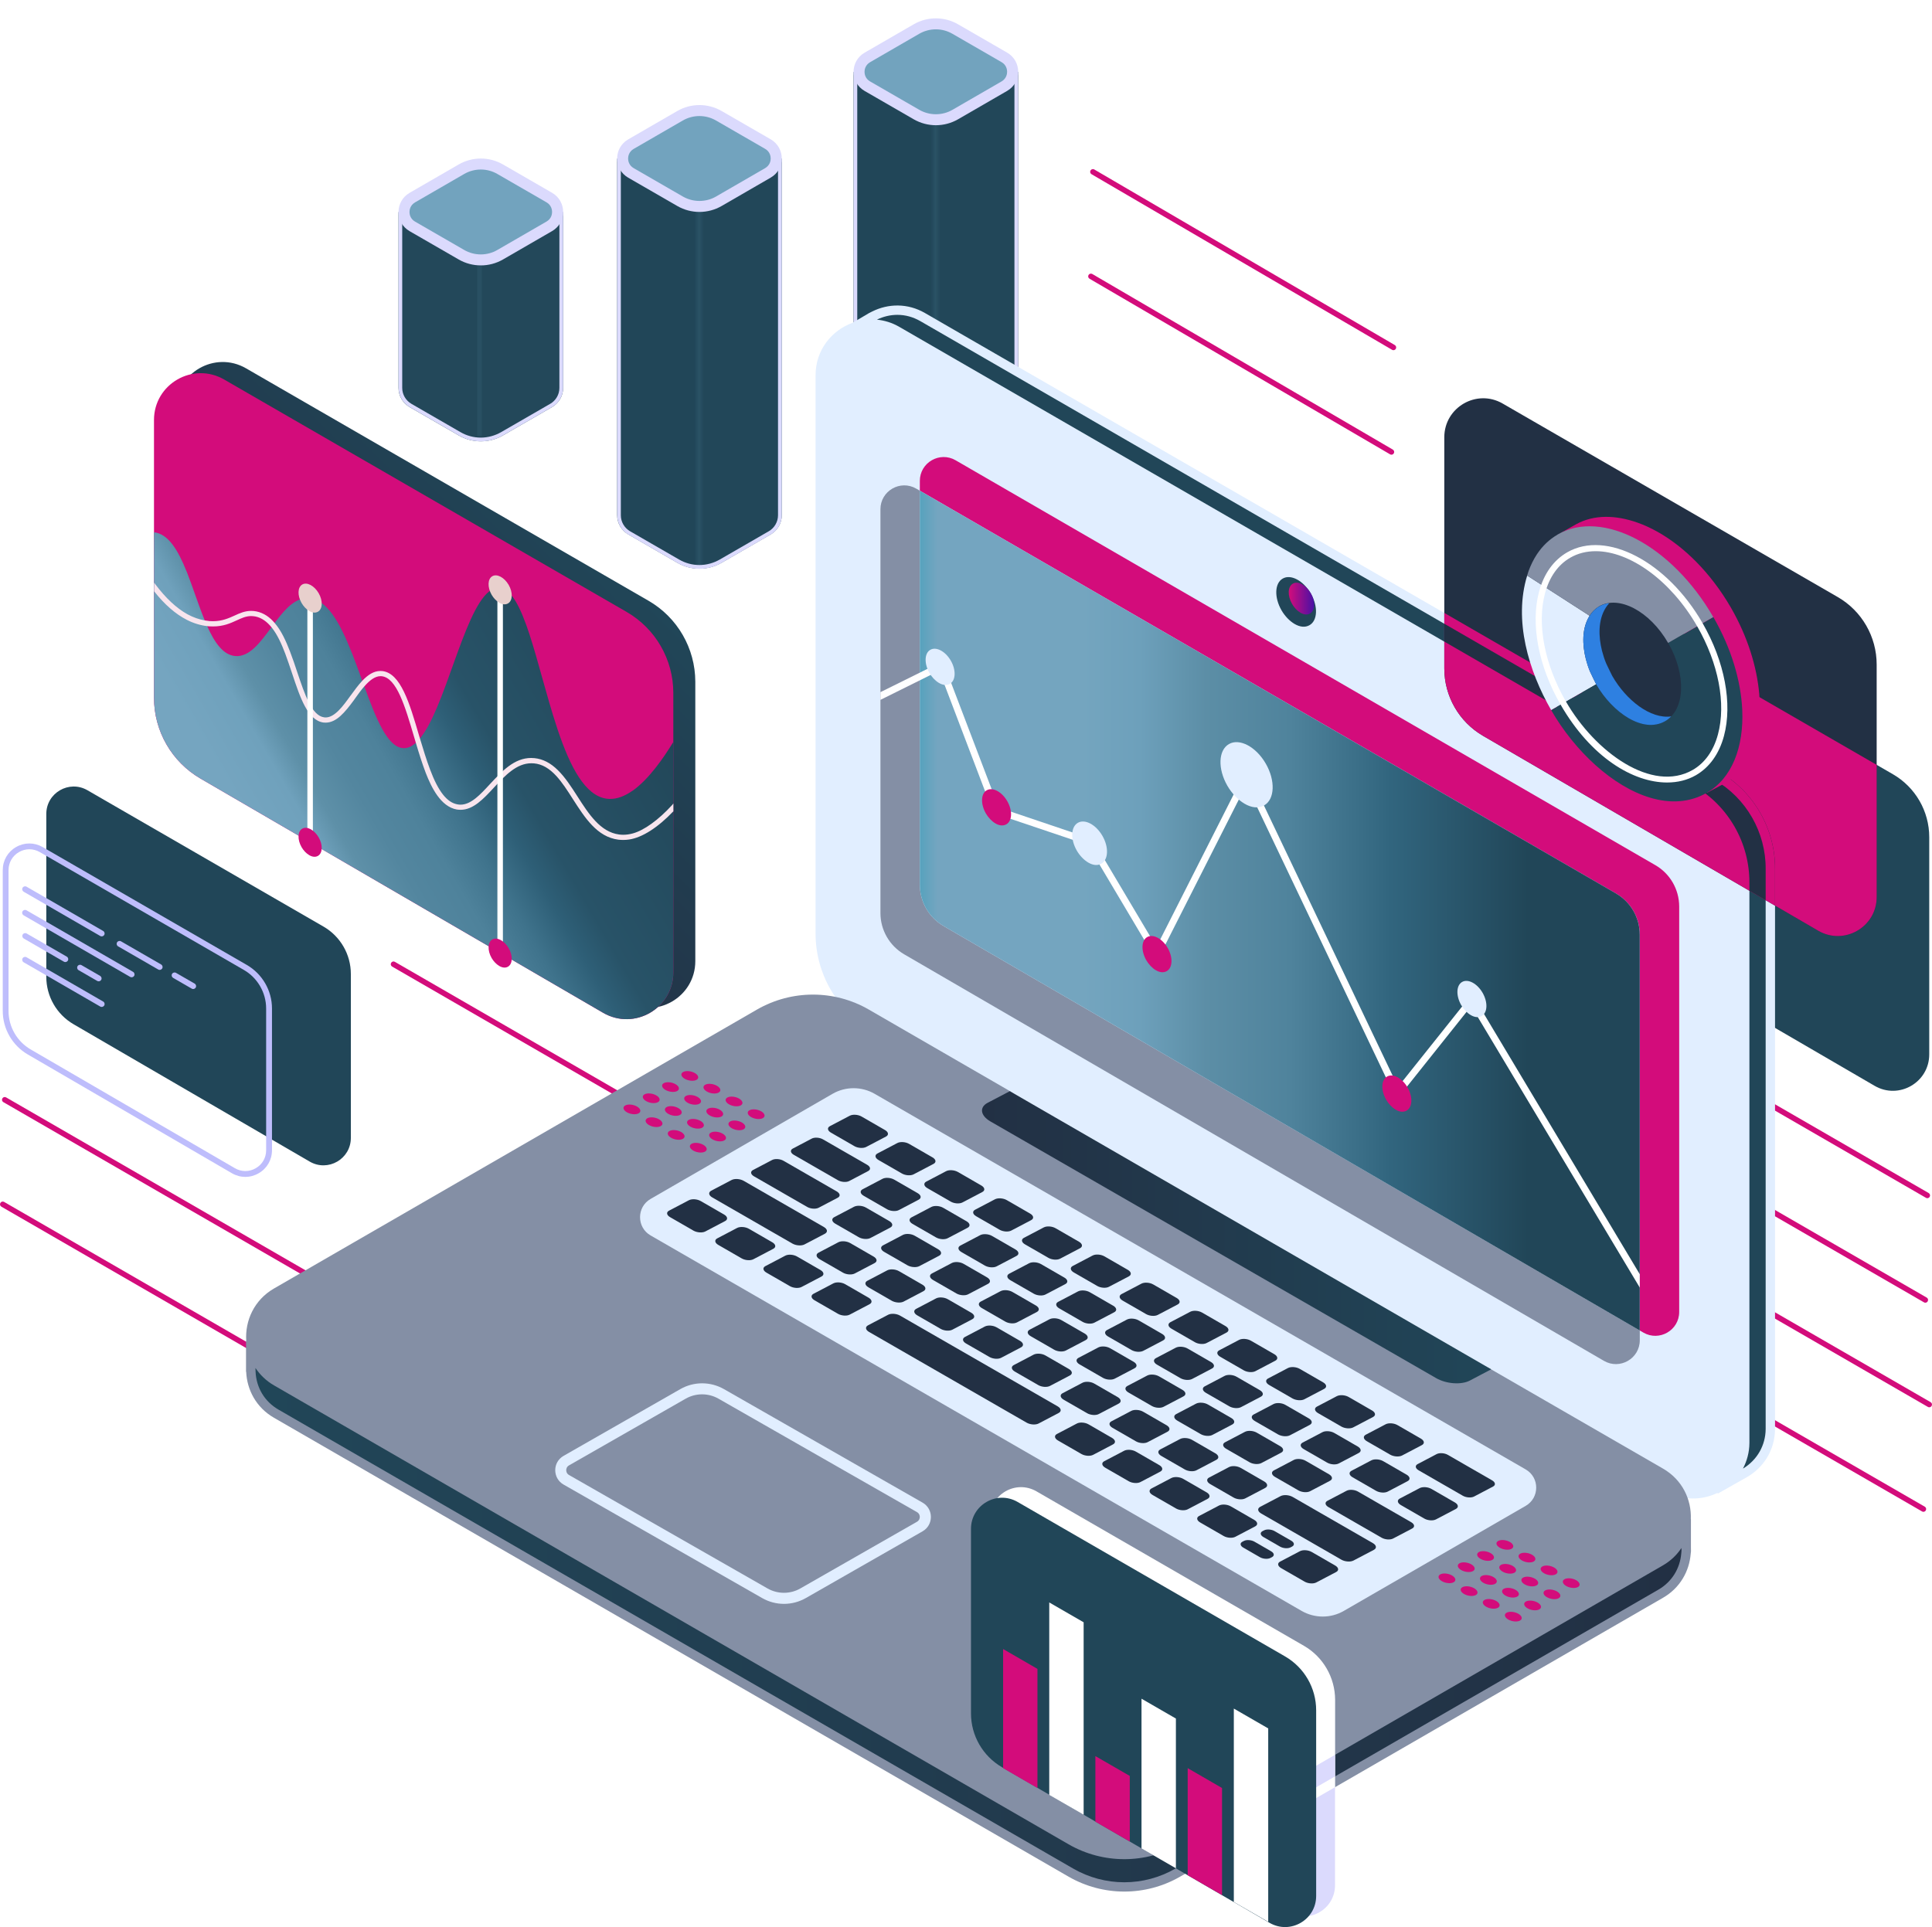
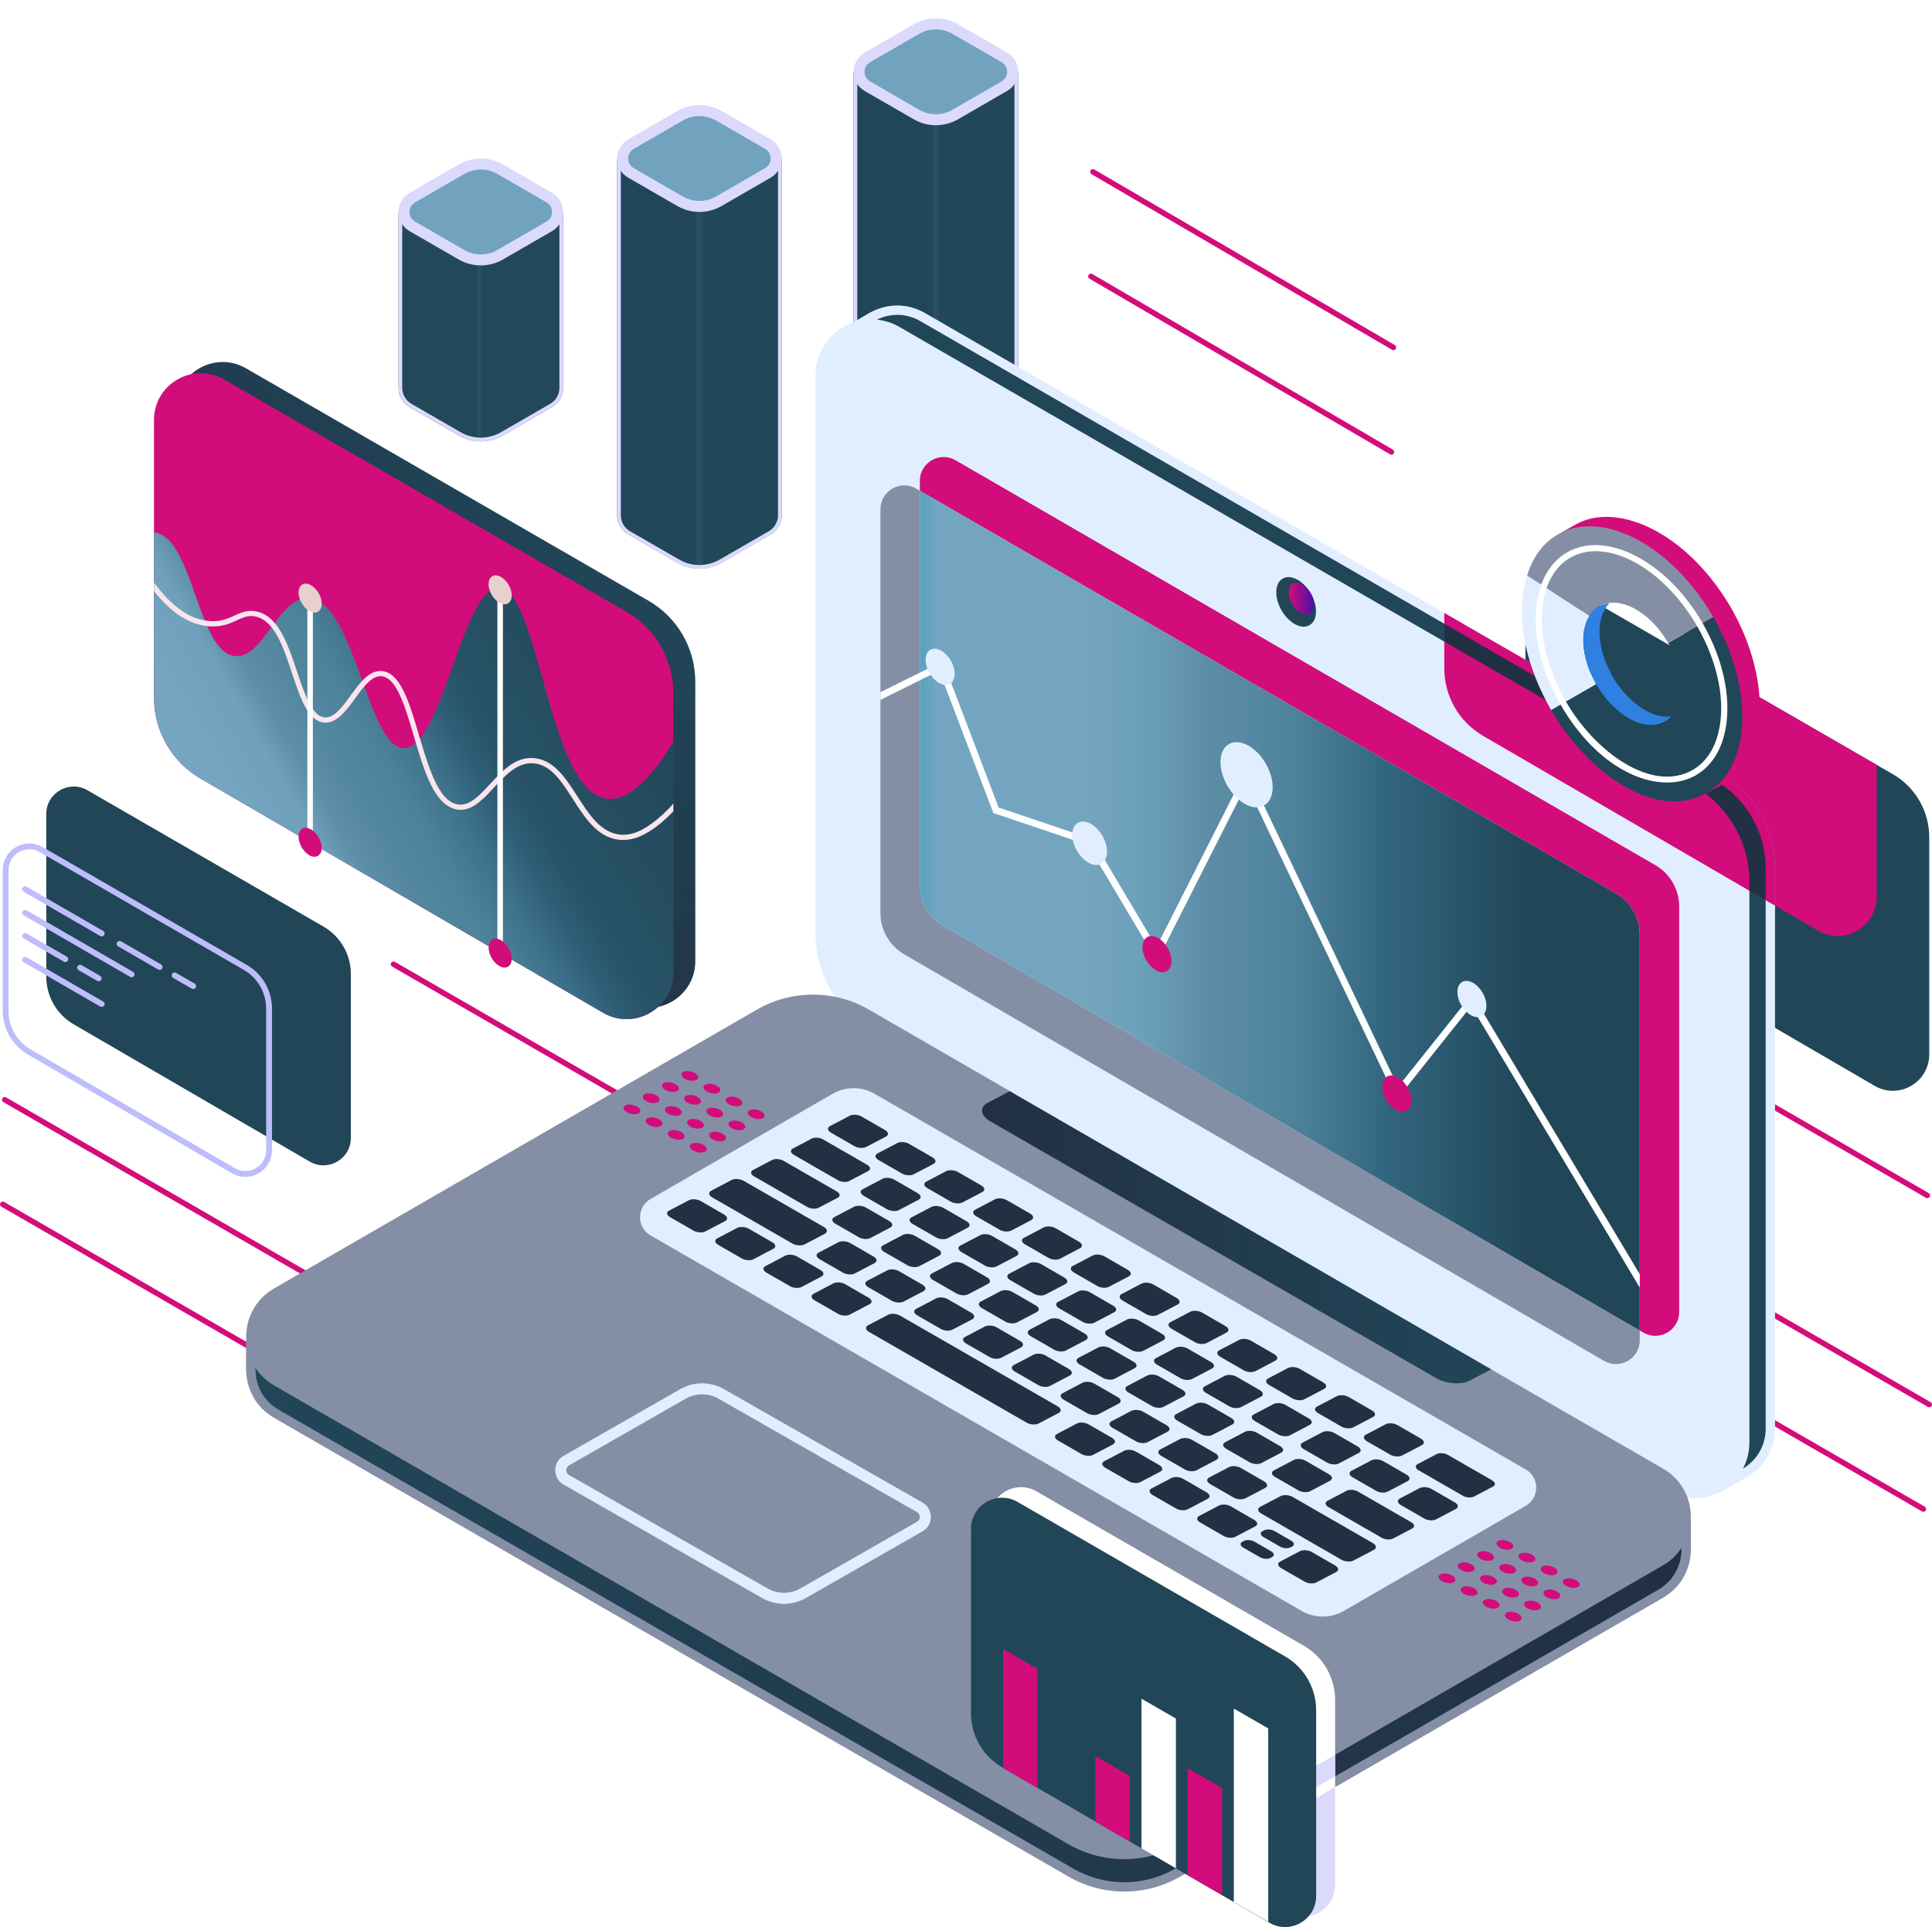
<svg xmlns="http://www.w3.org/2000/svg" width="421" height="420" viewBox="0 0 421 420" fill="none">
  <g clip-path="url(#clip0_102_53259)">
-     <path d="M419.547 283.925C419.451 283.925 419.343 283.901 419.247 283.841L207.035 161.259C206.747 161.091 206.651 160.731 206.819 160.442C206.987 160.154 207.359 160.058 207.636 160.226L419.847 282.808C420.135 282.976 420.231 283.336 420.063 283.625C419.955 283.817 419.751 283.925 419.547 283.925Z" fill="#D30C7B" />
    <path d="M419.979 261.144C419.883 261.144 419.775 261.12 419.679 261.06L207.468 138.478C207.179 138.31 207.083 137.949 207.251 137.661C207.42 137.373 207.78 137.276 208.068 137.445L420.279 260.026C420.568 260.195 420.664 260.555 420.496 260.843C420.388 261.036 420.183 261.144 419.979 261.144Z" fill="#D30C7B" />
    <path d="M419.126 329.5C419.018 329.5 418.922 329.476 418.826 329.415L206.615 206.834C206.327 206.666 206.231 206.305 206.399 206.017C206.567 205.728 206.927 205.632 207.215 205.801L419.427 328.382C419.715 328.55 419.811 328.911 419.643 329.199C419.535 329.391 419.331 329.5 419.126 329.5Z" fill="#D30C7B" />
    <path d="M420.399 306.718C420.303 306.718 420.195 306.694 420.099 306.634L207.888 184.053C207.6 183.884 207.503 183.524 207.672 183.236C207.84 182.947 208.2 182.851 208.488 183.019L420.7 305.601C420.988 305.769 421.084 306.13 420.916 306.418C420.808 306.61 420.616 306.718 420.399 306.718Z" fill="#D30C7B" />
    <path d="M212.812 385.66C212.716 385.66 212.608 385.636 212.512 385.576L0.3 262.994C0.012 262.826 -0.084 262.465 0.084 262.177C0.252 261.889 0.612 261.792 0.901 261.961L213.112 384.542C213.4 384.711 213.496 385.071 213.328 385.359C213.232 385.552 213.028 385.66 212.812 385.66Z" fill="#D30C7B" />
    <path d="M213.244 362.879C213.148 362.879 213.04 362.854 212.944 362.794L0.733 240.213C0.444 240.045 0.348 239.684 0.516 239.396C0.684 239.107 1.045 239.011 1.333 239.179L213.544 361.761C213.833 361.929 213.929 362.29 213.761 362.578C213.652 362.77 213.448 362.879 213.244 362.879Z" fill="#D30C7B" />
-     <path d="M297.96 333.333C297.864 333.333 297.756 333.309 297.66 333.249L85.449 210.667C85.161 210.499 85.064 210.138 85.233 209.85C85.401 209.561 85.761 209.465 86.049 209.634L298.261 332.215C298.549 332.383 298.645 332.744 298.477 333.032C298.369 333.224 298.165 333.333 297.96 333.333Z" fill="#D30C7B" />
+     <path d="M297.96 333.333C297.864 333.333 297.756 333.309 297.66 333.249L85.449 210.667C85.161 210.499 85.064 210.138 85.233 209.85C85.401 209.561 85.761 209.465 86.049 209.634L298.261 332.215C298.549 332.383 298.645 332.744 298.477 333.032Z" fill="#D30C7B" />
    <path d="M303.209 99.103C303.101 99.103 303.004 99.079 302.908 99.019L237.42 60.75C237.131 60.582 237.035 60.209 237.203 59.933C237.371 59.645 237.744 59.549 238.02 59.717L303.509 97.986C303.797 98.154 303.893 98.527 303.725 98.803C303.617 98.995 303.413 99.103 303.209 99.103Z" fill="#D30C7B" />
    <path d="M303.641 76.322C303.533 76.322 303.437 76.298 303.341 76.238L237.852 37.969C237.564 37.801 237.468 37.428 237.636 37.152C237.804 36.864 238.176 36.767 238.452 36.936L303.941 75.205C304.229 75.373 304.326 75.746 304.157 76.022C304.049 76.214 303.845 76.322 303.641 76.322Z" fill="#D30C7B" />
    <path d="M147.596 43.292C150.574 45.01 154.261 45.01 157.24 43.292L170.354 34.544V112.296C170.354 114.015 169.429 115.613 167.94 116.478L157.24 122.654C154.261 124.372 150.574 124.372 147.596 122.654L136.895 116.466C135.406 115.601 134.481 114.015 134.481 112.284V34.556L147.596 43.292Z" fill="url(#paint0_linear_102_53259)" />
    <path d="M170.354 34.556L157.24 43.304C155.75 44.169 154.081 44.601 152.424 44.601C150.766 44.601 149.097 44.169 147.608 43.304L134.493 34.556V112.308C134.493 114.027 135.418 115.625 136.907 116.49L147.608 122.678C149.097 123.543 150.766 123.975 152.424 123.975C154.093 123.975 155.75 123.543 157.24 122.678L167.94 116.502C169.429 115.637 170.354 114.051 170.354 112.32V34.556ZM167.532 115.781L156.831 121.957C155.486 122.726 153.961 123.146 152.412 123.146C150.862 123.146 149.337 122.738 147.992 121.957L137.291 115.781C136.054 115.06 135.286 113.738 135.286 112.308V36.058L147.187 43.989C148.773 44.902 150.586 45.394 152.412 45.394C154.249 45.394 156.051 44.914 157.684 43.965L169.537 36.058V112.296C169.537 113.726 168.769 115.06 167.532 115.781Z" fill="#DBDAFD" />
    <path d="M136.895 30.375L147.596 24.187C150.574 22.469 154.261 22.469 157.24 24.187L167.94 30.363C171.159 32.225 171.159 36.863 167.94 38.714L157.24 44.902C154.261 46.62 150.574 46.62 147.596 44.902L136.895 38.726C133.677 36.875 133.677 32.237 136.895 30.375Z" fill="#DBDAFD" />
    <path d="M152.412 43.796C151.139 43.796 149.89 43.46 148.785 42.823L138.084 36.647C136.991 36.022 136.871 34.965 136.871 34.556C136.871 34.148 136.991 33.09 138.084 32.454L148.785 26.266C149.89 25.629 151.139 25.293 152.412 25.293C153.685 25.293 154.934 25.629 156.027 26.266L166.727 32.442C167.82 33.066 167.94 34.124 167.94 34.544C167.94 34.965 167.82 36.01 166.727 36.647L156.027 42.835C154.934 43.472 153.685 43.796 152.412 43.796Z" fill="#72A3BE" />
    <path d="M199.114 24.393C202.093 26.111 205.78 26.111 208.758 24.393L221.873 15.646V93.398C221.873 95.116 220.948 96.714 219.459 97.579L208.758 103.755C205.78 105.473 202.093 105.473 199.114 103.755L188.414 97.567C186.925 96.702 186 95.116 186 93.386V15.658L199.114 24.393Z" fill="url(#paint1_linear_102_53259)" />
    <path d="M221.873 15.658L208.758 24.405C207.269 25.27 205.6 25.703 203.942 25.703C202.285 25.703 200.616 25.27 199.126 24.405L186.012 15.658V93.41C186.012 95.128 186.936 96.726 188.426 97.591L199.126 103.779C200.616 104.644 202.285 105.077 203.942 105.077C205.612 105.077 207.269 104.644 208.758 103.779L219.459 97.603C220.948 96.738 221.873 95.152 221.873 93.422V15.658ZM219.05 96.882L208.35 103.058C207.005 103.827 205.479 104.248 203.93 104.248C202.381 104.248 200.856 103.839 199.511 103.058L188.81 96.882C187.573 96.162 186.804 94.84 186.804 93.41V17.16L198.706 25.09C200.291 26.003 202.105 26.496 203.93 26.496C205.768 26.496 207.569 26.015 209.202 25.066L221.056 17.16V93.398C221.056 94.828 220.287 96.162 219.05 96.882Z" fill="#DBDAFD" />
    <path d="M188.414 11.477L199.114 5.289C202.093 3.57 205.78 3.57 208.758 5.289L219.459 11.465C222.677 13.327 222.677 17.965 219.459 19.815L208.758 26.003C205.78 27.721 202.093 27.721 199.114 26.003L188.414 19.827C185.195 17.977 185.195 13.339 188.414 11.477Z" fill="#DBDAFD" />
    <path d="M203.93 24.898C202.657 24.898 201.408 24.561 200.303 23.925L189.603 17.749C188.51 17.124 188.39 16.067 188.39 15.658C188.39 15.249 188.51 14.192 189.603 13.555L200.303 7.367C201.408 6.73 202.657 6.394 203.93 6.394C205.203 6.394 206.452 6.73 207.545 7.367L218.246 13.543C219.339 14.168 219.459 15.225 219.459 15.646C219.459 16.067 219.339 17.112 218.246 17.749L207.545 23.937C206.452 24.573 205.203 24.898 203.93 24.898Z" fill="#72A3BE" />
    <path d="M99.957 54.947C102.935 56.665 106.622 56.665 109.6 54.947L122.715 46.2V84.541C122.715 86.259 121.79 87.857 120.301 88.722L109.6 94.898C106.622 96.616 102.935 96.616 99.957 94.898L89.256 88.722C87.767 87.857 86.842 86.271 86.842 84.541V46.2L99.957 54.947Z" fill="#23485A" />
    <path d="M122.715 46.2L109.6 54.947C108.111 55.812 106.442 56.244 104.784 56.244C103.115 56.244 101.458 55.812 99.969 54.947L86.854 46.2V84.541C86.854 86.259 87.779 87.857 89.268 88.722L99.969 94.898C101.458 95.763 103.127 96.196 104.784 96.196C106.454 96.196 108.111 95.763 109.6 94.898L120.301 88.722C121.79 87.857 122.715 86.271 122.715 84.541V46.2ZM119.893 88.013L109.192 94.189C107.847 94.958 106.322 95.379 104.772 95.379C103.223 95.379 101.698 94.97 100.353 94.189L89.652 88.013C88.415 87.292 87.647 85.971 87.647 84.541V47.713L99.548 55.644C101.134 56.557 102.947 57.049 104.772 57.049C106.61 57.049 108.411 56.569 110.045 55.62L121.898 47.713V84.541C121.898 85.971 121.13 87.304 119.893 88.013Z" fill="#DBDAFD" />
    <path d="M89.256 42.03L99.957 35.842C102.935 34.124 106.622 34.124 109.6 35.842L120.301 42.018C123.52 43.88 123.52 48.518 120.301 50.369L109.6 56.557C106.622 58.275 102.935 58.275 99.957 56.557L89.256 50.381C86.037 48.53 86.037 43.88 89.256 42.03Z" fill="#DBDAFD" />
    <path d="M104.772 55.451C103.499 55.451 102.25 55.115 101.146 54.478L90.445 48.302C89.352 47.677 89.232 46.62 89.232 46.211C89.232 45.791 89.352 44.745 90.445 44.109L101.146 37.921C102.25 37.284 103.499 36.947 104.772 36.947C106.046 36.947 107.295 37.284 108.387 37.921L119.088 44.097C120.181 44.721 120.301 45.779 120.301 46.199C120.301 46.62 120.181 47.665 119.088 48.29L108.387 54.478C107.295 55.115 106.046 55.451 104.772 55.451Z" fill="#72A3BE" />
    <path d="M412.485 168.745L344.282 129.346C338.998 126.294 332.404 130.103 332.404 136.207V183.272C332.404 188.919 335.407 194.134 340.283 196.969L408.498 236.656C413.782 239.732 420.399 235.911 420.399 229.808V182.455C420.399 176.807 417.385 171.581 412.485 168.745Z" fill="#214658" />
    <path d="M70.485 201.944L19.047 172.229C15.06 169.935 10.088 172.806 10.088 177.408V212.902C10.088 217.155 12.346 221.096 16.033 223.235L67.483 253.166C71.47 255.484 76.454 252.613 76.454 247.999V212.289C76.454 208.023 74.184 204.082 70.485 201.944Z" fill="#214658" />
    <path d="M141.318 130.932L53.611 80.275C46.826 76.358 38.335 81.26 38.335 89.107V149.628C38.335 156.886 42.19 163.602 48.471 167.243L136.202 218.285C142.987 222.238 151.514 217.335 151.514 209.477V148.583C151.502 141.302 147.623 134.573 141.318 130.932Z" fill="url(#paint2_linear_102_53259)" />
    <path d="M146.722 151.022V211.916C146.722 219.787 138.219 224.677 131.422 220.736L43.691 169.694C37.422 166.054 33.555 159.337 33.555 152.08V91.546C33.555 83.688 42.046 78.797 48.843 82.714L136.55 133.371C142.843 137.012 146.722 143.741 146.722 151.022Z" fill="#D30C7B" />
    <path d="M146.722 161.716V211.916C146.722 219.787 138.219 224.677 131.422 220.736L43.691 169.694C37.422 166.053 33.555 159.337 33.555 152.08V116.009C36.702 116.358 38.815 119.962 40.617 124.444C40.701 124.636 40.773 124.816 40.845 124.997C42.13 128.301 43.295 132.014 44.616 135.198C44.784 135.63 44.964 136.051 45.144 136.447C46.754 140.064 48.639 142.756 51.257 142.984C54.356 143.248 56.722 140.004 59.136 136.724C59.376 136.411 59.604 136.087 59.844 135.775C60.697 134.633 61.562 133.54 62.486 132.627L62.786 132.326C64.132 131.089 65.585 130.271 67.242 130.356C71.253 130.548 74.112 135.847 76.61 142.143C76.67 142.299 76.742 142.455 76.802 142.611C77.534 144.486 78.243 146.432 78.928 148.343C79.084 148.763 79.228 149.172 79.384 149.58C81.954 156.645 84.452 162.966 87.959 163.062C88.884 163.086 89.748 162.665 90.601 161.908C90.901 161.632 91.225 161.319 91.514 160.935C92.054 160.274 92.583 159.481 93.111 158.568C93.195 158.412 93.291 158.267 93.375 158.099C98.624 148.439 102.659 128.013 108.676 128.109C114.128 128.205 116.914 145.075 121.298 158.34C121.382 158.628 121.478 158.904 121.574 159.193C124.228 167.051 127.483 173.467 132.239 174.08C133.872 174.284 135.493 173.791 137.055 172.842C137.355 172.662 137.679 172.458 137.967 172.253C141.426 169.766 144.549 165.26 146.722 161.716Z" fill="url(#paint3_linear_102_53259)" />
    <path d="M146.734 175.113V176.819C143.348 180.376 139.937 182.551 137.091 182.971C136.694 183.031 136.286 183.067 135.806 183.067C135.457 183.067 135.085 183.043 134.749 183.007C130.113 182.419 127.447 178.225 124.853 174.188C123.58 172.181 122.499 170.535 121.286 169.19C119.701 167.447 118.139 166.546 116.374 166.378C116.17 166.354 115.966 166.354 115.785 166.354C112.567 166.354 110.069 169.021 107.667 171.617C105.337 174.128 103.151 176.495 100.365 176.495C100.101 176.495 99.825 176.471 99.548 176.435C96.017 175.81 94 171.593 92.775 168.457C91.994 166.402 91.286 164.155 90.625 161.92C90.481 161.464 90.349 161.007 90.217 160.55C88.271 153.954 86.434 147.718 83.167 147.382C83.083 147.37 82.999 147.37 82.927 147.37C81.69 147.37 80.525 148.307 79.408 149.58C78.712 150.361 78.039 151.287 77.39 152.212L77.318 152.308C77.27 152.38 77.21 152.464 77.162 152.536C75.157 155.264 73.319 157.499 70.953 157.499C70.797 157.499 70.641 157.487 70.485 157.475C67.062 157.006 65.417 152.08 63.675 146.841L63.603 146.625C63.135 145.231 62.666 143.837 62.174 142.515C61.394 140.437 60.457 138.322 59.184 136.736C58.211 135.534 57.058 134.645 55.629 134.357C55.317 134.309 55.016 134.273 54.716 134.273C53.599 134.273 52.626 134.729 51.606 135.198C50.224 135.835 48.687 136.532 46.417 136.532C46.153 136.532 45.877 136.532 45.601 136.508C45.457 136.496 45.325 136.484 45.18 136.472C43.655 136.291 42.142 135.835 40.701 135.09C38.239 133.828 35.849 131.749 33.591 128.878V126.991L33.891 127.4C36.113 130.368 38.455 132.542 40.821 133.864C42.07 134.549 43.367 135.006 44.64 135.222C44.976 135.282 45.337 135.33 45.673 135.366C45.925 135.39 46.177 135.39 46.417 135.39C48.423 135.39 49.852 134.729 51.113 134.165C52.146 133.684 53.323 133.143 54.716 133.143C55.088 133.143 55.461 133.179 55.845 133.251C57.502 133.588 58.799 134.525 59.88 135.811C61.322 137.493 62.33 139.752 63.183 141.963C63.759 143.465 64.3 145.039 64.78 146.516C66.426 151.407 67.951 155.997 70.641 156.345C70.737 156.357 70.857 156.369 70.953 156.369C72.935 156.369 74.748 153.894 76.322 151.695L76.43 151.563C77.246 150.433 78.075 149.304 78.94 148.379C80.129 147.129 81.402 146.24 82.879 146.24C83.011 146.24 83.131 146.24 83.263 146.252C87.311 146.661 89.244 153.257 91.298 160.25L91.382 160.538C91.418 160.683 91.466 160.815 91.514 160.971C92.21 163.278 92.931 165.633 93.724 167.736C95.513 172.518 97.423 174.933 99.716 175.317C99.921 175.354 100.137 175.378 100.341 175.378C102.635 175.378 104.64 173.203 106.766 170.896C109.408 168.06 112.062 165.2 115.749 165.2C115.99 165.2 116.23 165.212 116.482 165.237C118.295 165.429 119.953 166.27 121.55 167.844C123.159 169.418 124.504 171.509 125.814 173.551C128.276 177.396 130.81 181.337 134.905 181.878C135.193 181.914 135.493 181.938 135.806 181.938C136.478 181.938 137.175 181.842 137.871 181.65C140.333 180.989 143.468 178.73 146.482 175.438L146.734 175.113Z" fill="#F8E5EE" />
    <path d="M386.796 311.44V189.4C386.844 180.652 382.196 172.566 374.618 168.192L201.558 68.224C197.763 66.025 193.524 66.169 190.089 67.875L189.393 68.224L185.79 70.35C181.238 71.997 177.719 76.274 177.719 81.789V203.47C177.719 212.145 182.331 220.159 189.813 224.521L362.909 324.934C366.668 327.121 370.859 327.024 374.282 325.366C374.306 325.474 374.306 325.547 374.306 325.547C374.174 325.607 380.647 321.954 380.647 321.954C384.226 319.911 386.772 316.126 386.796 311.44Z" fill="#E1EEFF" />
    <path d="M384.754 189.388C384.79 181.397 380.527 173.948 373.609 169.959L200.55 69.99C198.976 69.089 197.295 68.62 195.542 68.62C194.028 68.62 192.491 68.981 191.086 69.666C192.731 69.834 194.401 70.326 195.986 71.252L369.046 171.22C376.612 175.594 381.26 183.692 381.212 192.439V314.48C381.2 316.547 380.671 318.433 379.806 320.08C382.881 318.241 384.73 315.033 384.754 311.452V189.388Z" fill="#214658" />
    <path d="M285.626 129.346C284.005 126.535 281.267 125.081 279.514 126.102C277.748 127.111 277.64 130.211 279.249 133.011C280.678 135.486 283.381 137.397 285.362 136.255C287.128 135.246 287.248 132.146 285.626 129.346Z" fill="#214658" />
    <path d="M285.639 129.286C284.606 127.496 282.852 126.559 281.723 127.208C280.594 127.856 280.522 129.839 281.555 131.629C282.468 133.215 284.197 134.441 285.47 133.708C286.599 133.071 286.683 131.089 285.639 129.286Z" fill="url(#paint4_linear_102_53259)" />
    <path d="M368.445 331.11C368.614 326.844 366.608 322.519 362.38 320.08C362.38 320.08 324.898 298.416 324.706 298.32L267.047 271.321C266.651 271.129 266.267 270.912 265.907 270.648L220.39 238.038C220.198 237.906 220.005 237.774 219.801 237.654L189.309 220.027C181.791 215.689 172.519 215.689 164.965 220.027L59.688 280.837C55.364 283.348 53.371 287.854 53.659 292.216H53.611V298.992L53.647 298.98C53.815 302.909 55.821 306.766 59.7 309.001L232.832 409.006C240.362 413.355 249.645 413.355 257.176 409.006L362.392 348.232C366.128 346.069 368.121 342.416 368.421 338.643L368.445 338.439C368.457 338.331 368.469 338.223 368.481 338.103C368.493 337.802 368.481 337.502 368.469 337.202V331.11H368.445Z" fill="#848FA5" />
    <path d="M362.38 341.167L257.176 401.953C249.633 406.29 240.35 406.29 232.832 401.953L59.7 301.936C57.983 300.951 56.662 299.629 55.665 298.151L55.689 298.908C55.833 302.453 57.67 305.493 60.721 307.247L233.853 407.252C237.239 409.21 241.095 410.243 244.998 410.243C248.901 410.243 252.756 409.21 256.143 407.252L361.36 346.477C364.278 344.795 366.104 341.888 366.368 338.499L366.416 337.959C366.416 337.874 366.404 337.598 366.392 337.394C365.419 338.872 364.086 340.181 362.38 341.167Z" fill="url(#paint5_linear_102_53259)" />
    <path d="M122.811 317.304L148.235 302.765C151.19 301.071 154.817 301.071 157.771 302.765L201.03 327.493C203.456 328.875 203.456 332.371 201.03 333.753L175.606 348.292C172.651 349.986 169.024 349.986 166.07 348.292L122.811 323.564C120.385 322.17 120.385 318.686 122.811 317.304Z" fill="#E1EEFF" />
    <path d="M170.826 347.15C169.577 347.15 168.34 346.826 167.247 346.201L123.988 321.473C123.447 321.161 123.387 320.644 123.387 320.428C123.387 320.212 123.447 319.695 123.988 319.383L149.412 304.844C150.505 304.219 151.73 303.895 152.991 303.895C154.24 303.895 155.477 304.219 156.57 304.844L199.829 329.572C200.37 329.884 200.43 330.401 200.43 330.617C200.43 330.821 200.37 331.35 199.829 331.662L174.405 346.201C173.324 346.826 172.087 347.15 170.826 347.15Z" fill="#848FA5" />
    <path d="M141.762 261.312L181.418 238.398C184.253 236.764 187.759 236.764 190.594 238.398L332.464 320.26C335.515 322.026 335.515 326.436 332.464 328.202L292.82 351.103C289.986 352.737 286.491 352.737 283.645 351.103L141.75 269.254C138.712 267.488 138.712 263.078 141.762 261.312Z" fill="#E1EEFF" />
    <path d="M151.118 268.221L146.014 265.277C145.245 264.832 145.149 264.196 145.797 263.859L150.121 261.588C150.769 261.252 151.922 261.324 152.691 261.768L157.795 264.712C158.564 265.157 158.66 265.794 158.011 266.13L153.688 268.401C153.039 268.737 151.886 268.653 151.118 268.221Z" fill="#223044" />
    <path d="M172.111 280.308L167.007 277.364C166.238 276.92 166.142 276.283 166.79 275.947L171.114 273.676C171.762 273.327 172.915 273.411 173.684 273.856L178.788 276.8C179.557 277.244 179.653 277.881 179.004 278.218L174.681 280.488C174.032 280.837 172.879 280.753 172.111 280.308Z" fill="#223044" />
    <path d="M161.614 274.265L156.51 271.321C155.742 270.876 155.646 270.239 156.294 269.903L160.618 267.632C161.266 267.296 162.419 267.368 163.188 267.812L168.292 270.756C169.06 271.201 169.156 271.837 168.508 272.174L164.184 274.445C163.536 274.793 162.383 274.709 161.614 274.265Z" fill="#223044" />
    <path d="M235.642 316.895L230.538 313.952C229.769 313.507 229.673 312.87 230.322 312.534L234.645 310.263C235.294 309.914 236.447 309.998 237.215 310.443L242.319 313.387C243.088 313.831 243.184 314.468 242.536 314.805L238.212 317.076C237.563 317.424 236.411 317.34 235.642 316.895Z" fill="#223044" />
    <path d="M182.595 286.34L177.491 283.396C176.723 282.952 176.626 282.315 177.275 281.978L181.599 279.707C182.247 279.371 183.4 279.443 184.169 279.888L189.273 282.831C190.041 283.276 190.137 283.913 189.489 284.249L185.165 286.52C184.517 286.869 183.364 286.785 182.595 286.34Z" fill="#223044" />
    <path d="M256.251 328.766L251.146 325.823C250.378 325.378 250.282 324.741 250.93 324.405L255.254 322.134C255.902 321.798 257.055 321.87 257.824 322.314L262.928 325.258C263.697 325.703 263.793 326.339 263.144 326.676L258.821 328.947C258.172 329.295 257.019 329.211 256.251 328.766Z" fill="#223044" />
    <path d="M266.627 334.762L261.523 331.818C260.754 331.374 260.658 330.737 261.307 330.401L265.63 328.13C266.279 327.793 267.432 327.865 268.2 328.31L273.304 331.254C274.073 331.698 274.169 332.335 273.521 332.672L269.197 334.942C268.549 335.291 267.396 335.207 266.627 334.762Z" fill="#223044" />
    <path d="M284.269 344.711L279.165 341.767C278.397 341.323 278.301 340.686 278.949 340.349L283.273 338.079C283.921 337.742 285.074 337.814 285.843 338.259L290.947 341.203C291.715 341.647 291.811 342.284 291.163 342.62L286.839 344.891C286.191 345.24 285.038 345.156 284.269 344.711Z" fill="#223044" />
    <path d="M245.946 322.831L240.842 319.887C240.074 319.443 239.978 318.806 240.626 318.469L244.95 316.198C245.598 315.85 246.751 315.934 247.52 316.379L252.624 319.322C253.392 319.767 253.488 320.404 252.84 320.74L248.516 323.011C247.868 323.36 246.715 323.275 245.946 322.831Z" fill="#223044" />
    <path d="M223.716 310.071L189.369 290.293C188.588 289.849 188.492 289.2 189.153 288.851L193.524 286.556C194.185 286.208 195.35 286.292 196.13 286.737L230.478 306.514C231.259 306.959 231.355 307.607 230.694 307.956L226.323 310.251C225.662 310.599 224.497 310.515 223.716 310.071Z" fill="#223044" />
    <path d="M278.925 337.081L275.298 334.991C274.613 334.594 274.529 334.029 275.106 333.717L275.454 333.537C276.031 333.236 277.063 333.308 277.748 333.705L281.375 335.796C282.059 336.192 282.144 336.757 281.567 337.069L281.219 337.25C280.642 337.55 279.61 337.478 278.925 337.081Z" fill="#223044" />
    <path d="M274.541 339.388L270.914 337.298C270.23 336.901 270.146 336.336 270.722 336.024L271.071 335.844C271.647 335.543 272.68 335.615 273.364 336.012L276.991 338.103C277.676 338.499 277.76 339.064 277.184 339.376L276.835 339.556C276.259 339.857 275.226 339.785 274.541 339.388Z" fill="#223044" />
    <path d="M186.174 249.801L181.07 246.857C180.301 246.413 180.205 245.776 180.854 245.439L185.177 243.169C185.826 242.832 186.979 242.904 187.747 243.349L192.852 246.293C193.62 246.737 193.716 247.374 193.068 247.71L188.744 249.981C188.096 250.318 186.943 250.246 186.174 249.801Z" fill="#223044" />
    <path d="M207.167 261.889L202.063 258.945C201.294 258.5 201.198 257.863 201.847 257.527L206.17 255.256C206.819 254.92 207.972 254.992 208.74 255.436L213.844 258.38C214.613 258.825 214.709 259.461 214.061 259.798L209.737 262.069C209.089 262.417 207.936 262.333 207.167 261.889Z" fill="#223044" />
    <path d="M196.526 255.761L191.422 252.817C190.654 252.372 190.558 251.736 191.206 251.399L195.53 249.128C196.178 248.78 197.331 248.864 198.1 249.308L203.204 252.252C203.972 252.697 204.069 253.334 203.42 253.67L199.097 255.941C198.448 256.289 197.295 256.205 196.526 255.761Z" fill="#223044" />
    <path d="M217.808 268.017L212.704 265.073C211.935 264.628 211.839 263.991 212.487 263.655L216.811 261.384C217.459 261.048 218.612 261.12 219.381 261.564L224.485 264.508C225.254 264.953 225.35 265.589 224.701 265.926L220.378 268.197C219.729 268.545 218.576 268.461 217.808 268.017Z" fill="#223044" />
    <path d="M228.448 274.144L223.344 271.201C222.576 270.756 222.479 270.119 223.128 269.783L227.452 267.512C228.1 267.175 229.253 267.247 230.022 267.692L235.126 270.636C235.894 271.08 235.99 271.717 235.342 272.054L231.018 274.325C230.37 274.673 229.217 274.589 228.448 274.144Z" fill="#223044" />
    <path d="M239.089 280.272L233.985 277.328C233.216 276.884 233.12 276.247 233.769 275.911L238.092 273.64C238.741 273.303 239.894 273.375 240.662 273.82L245.766 276.764C246.535 277.208 246.631 277.845 245.983 278.182L241.659 280.452C241.011 280.801 239.858 280.717 239.089 280.272Z" fill="#223044" />
    <path d="M249.73 286.4L244.625 283.456C243.857 283.012 243.761 282.375 244.409 282.038L248.733 279.768C249.381 279.431 250.534 279.503 251.303 279.948L256.407 282.892C257.176 283.336 257.272 283.973 256.623 284.309L252.3 286.58C251.651 286.929 250.498 286.845 249.73 286.4Z" fill="#223044" />
    <path d="M260.37 292.528L255.266 289.584C254.497 289.14 254.401 288.503 255.05 288.166L259.373 285.895C260.022 285.559 261.175 285.631 261.943 286.076L267.047 289.019C267.816 289.464 267.912 290.101 267.264 290.437L262.94 292.708C262.291 293.057 261.139 292.973 260.37 292.528Z" fill="#223044" />
    <path d="M271.011 298.656L265.906 295.712C265.138 295.268 265.042 294.631 265.69 294.294L270.014 292.023C270.662 291.687 271.815 291.759 272.584 292.204L277.688 295.147C278.457 295.592 278.553 296.229 277.904 296.565L273.581 298.836C272.932 299.185 271.779 299.1 271.011 298.656Z" fill="#223044" />
    <path d="M281.651 304.796L276.547 301.852C275.778 301.407 275.682 300.77 276.331 300.434L280.654 298.163C281.303 297.827 282.456 297.899 283.224 298.343L288.329 301.287C289.097 301.732 289.193 302.369 288.545 302.705L284.221 304.976C283.573 305.312 282.432 305.228 281.651 304.796Z" fill="#223044" />
    <path d="M292.304 310.924L287.2 307.98C286.431 307.535 286.335 306.898 286.983 306.562L291.307 304.291C291.956 303.955 293.108 304.027 293.877 304.471L298.981 307.415C299.75 307.86 299.846 308.496 299.197 308.833L294.874 311.104C294.225 311.44 293.072 311.356 292.304 310.924Z" fill="#223044" />
    <path d="M302.944 317.051L297.84 314.108C297.072 313.663 296.976 313.026 297.624 312.69L301.948 310.419C302.596 310.083 303.749 310.155 304.518 310.599L309.622 313.543C310.39 313.988 310.486 314.624 309.838 314.961L305.514 317.232C304.866 317.568 303.713 317.484 302.944 317.051Z" fill="#223044" />
    <path d="M318.749 325.991L309.129 320.452C308.397 320.031 308.301 319.419 308.925 319.094L313.057 316.919C313.681 316.595 314.786 316.667 315.519 317.1L325.138 322.639C325.871 323.059 325.967 323.672 325.342 323.996L321.211 326.171C320.587 326.496 319.482 326.412 318.749 325.991Z" fill="#223044" />
    <path d="M203.948 269.687L198.844 266.743C198.076 266.298 197.979 265.662 198.628 265.325L202.952 263.054C203.6 262.718 204.753 262.79 205.522 263.234L210.626 266.178C211.394 266.623 211.49 267.26 210.842 267.596L206.518 269.867C205.87 270.215 204.717 270.131 203.948 269.687Z" fill="#223044" />
    <path d="M193.296 263.559L188.192 260.615C187.423 260.17 187.327 259.534 187.975 259.197L192.299 256.926C192.947 256.578 194.1 256.662 194.869 257.107L199.973 260.05C200.742 260.495 200.838 261.132 200.189 261.468L195.866 263.739C195.217 264.076 194.064 263.991 193.296 263.559Z" fill="#223044" />
    <path d="M214.601 275.827L209.497 272.883C208.728 272.438 208.632 271.801 209.281 271.465L213.604 269.194C214.253 268.858 215.406 268.93 216.174 269.374L221.278 272.318C222.047 272.763 222.143 273.399 221.494 273.736L217.171 276.007C216.522 276.343 215.37 276.271 214.601 275.827Z" fill="#223044" />
    <path d="M225.253 281.955L220.149 279.011C219.381 278.566 219.285 277.929 219.933 277.593L224.257 275.322C224.905 274.986 226.058 275.058 226.827 275.502L231.931 278.446C232.7 278.891 232.796 279.527 232.147 279.864L227.824 282.135C227.175 282.483 226.022 282.399 225.253 281.955Z" fill="#223044" />
    <path d="M235.906 288.094L230.802 285.151C230.034 284.706 229.938 284.069 230.586 283.733L234.91 281.462C235.558 281.125 236.711 281.198 237.48 281.642L242.584 284.586C243.352 285.03 243.448 285.667 242.8 286.004L238.476 288.275C237.828 288.623 236.675 288.539 235.906 288.094Z" fill="#223044" />
    <path d="M246.559 294.234L241.455 291.29C240.686 290.846 240.59 290.209 241.239 289.873L245.562 287.602C246.211 287.265 247.364 287.337 248.132 287.782L253.236 290.726C254.005 291.17 254.101 291.807 253.452 292.144L249.129 294.414C248.48 294.751 247.328 294.679 246.559 294.234Z" fill="#223044" />
    <path d="M257.211 300.362L252.107 297.418C251.339 296.974 251.243 296.337 251.891 296L256.215 293.73C256.863 293.393 258.016 293.465 258.785 293.91L263.889 296.854C264.658 297.298 264.754 297.935 264.105 298.271L259.782 300.542C259.133 300.891 257.98 300.807 257.211 300.362Z" fill="#223044" />
    <path d="M267.864 306.502L262.76 303.558C261.991 303.114 261.895 302.477 262.544 302.14L266.867 299.869C267.516 299.533 268.669 299.605 269.437 300.05L274.541 302.993C275.31 303.438 275.406 304.075 274.758 304.411L270.434 306.682C269.786 307.031 268.633 306.947 267.864 306.502Z" fill="#223044" />
    <path d="M278.517 312.642L273.413 309.698C272.644 309.254 272.548 308.617 273.196 308.28L277.52 306.009C278.168 305.673 279.321 305.745 280.09 306.19L285.194 309.133C285.963 309.578 286.059 310.215 285.41 310.551L281.087 312.822C280.438 313.159 279.297 313.074 278.517 312.642Z" fill="#223044" />
    <path d="M289.181 318.77L284.077 315.826C283.308 315.381 283.212 314.745 283.861 314.408L288.184 312.137C288.833 311.801 289.986 311.873 290.755 312.317L295.859 315.261C296.627 315.706 296.723 316.343 296.075 316.679L291.751 318.95C291.103 319.298 289.95 319.214 289.181 318.77Z" fill="#223044" />
    <path d="M299.834 324.91L294.73 321.966C293.961 321.521 293.865 320.884 294.514 320.548L298.837 318.277C299.486 317.941 300.638 318.013 301.407 318.457L306.511 321.401C307.28 321.846 307.376 322.483 306.727 322.819L302.404 325.09C301.755 325.438 300.602 325.354 299.834 324.91Z" fill="#223044" />
    <path d="M310.354 330.965L305.25 328.022C304.482 327.577 304.386 326.94 305.034 326.604L309.358 324.333C310.006 323.997 311.159 324.069 311.928 324.513L317.032 327.457C317.8 327.902 317.896 328.538 317.248 328.875L312.924 331.146C312.276 331.494 311.123 331.41 310.354 330.965Z" fill="#223044" />
    <path d="M182.583 257.227L172.963 251.688C172.231 251.267 172.135 250.654 172.759 250.33L176.891 248.155C177.515 247.831 178.62 247.903 179.353 248.335L188.972 253.874C189.705 254.295 189.801 254.908 189.176 255.232L185.045 257.407C184.421 257.731 183.316 257.647 182.583 257.227Z" fill="#223044" />
    <path d="M197.751 275.778L192.647 272.835C191.879 272.39 191.782 271.753 192.431 271.417L196.754 269.146C197.403 268.81 198.556 268.882 199.325 269.326L204.429 272.27C205.197 272.715 205.293 273.351 204.645 273.688L200.321 275.959C199.673 276.295 198.52 276.211 197.751 275.778Z" fill="#223044" />
    <path d="M187.111 269.639L182.007 266.695C181.238 266.25 181.142 265.613 181.79 265.277L186.114 263.006C186.762 262.67 187.915 262.742 188.684 263.186L193.788 266.13C194.557 266.575 194.653 267.211 194.004 267.548L189.681 269.819C189.032 270.167 187.879 270.083 187.111 269.639Z" fill="#223044" />
    <path d="M208.404 281.906L203.3 278.963C202.531 278.518 202.435 277.881 203.084 277.545L207.407 275.274C208.056 274.937 209.209 275.01 209.977 275.454L215.081 278.398C215.85 278.842 215.946 279.479 215.297 279.816L210.974 282.087C210.325 282.435 209.173 282.351 208.404 281.906Z" fill="#223044" />
    <path d="M219.045 288.034L213.94 285.091C213.172 284.646 213.076 284.009 213.724 283.673L218.048 281.402C218.696 281.065 219.849 281.137 220.618 281.582L225.722 284.526C226.491 284.97 226.587 285.607 225.938 285.944L221.615 288.215C220.966 288.563 219.813 288.479 219.045 288.034Z" fill="#223044" />
    <path d="M229.697 294.162L224.593 291.218C223.824 290.774 223.728 290.137 224.377 289.801L228.7 287.53C229.349 287.193 230.502 287.265 231.27 287.71L236.375 290.654C237.143 291.098 237.239 291.735 236.591 292.071L232.267 294.342C231.619 294.691 230.466 294.607 229.697 294.162Z" fill="#223044" />
    <path d="M240.338 300.302L235.234 297.358C234.465 296.914 234.369 296.277 235.017 295.94L239.341 293.669C239.989 293.333 241.142 293.405 241.911 293.85L247.015 296.793C247.784 297.238 247.88 297.875 247.231 298.211L242.908 300.482C242.259 300.819 241.106 300.747 240.338 300.302Z" fill="#223044" />
    <path d="M250.99 306.43L245.886 303.486C245.118 303.041 245.021 302.405 245.67 302.068L249.994 299.797C250.642 299.461 251.795 299.533 252.564 299.978L257.668 302.921C258.436 303.366 258.532 304.003 257.884 304.339L253.56 306.61C252.912 306.958 251.759 306.874 250.99 306.43Z" fill="#223044" />
    <path d="M261.631 312.558L256.527 309.614C255.758 309.169 255.662 308.533 256.311 308.196L260.634 305.925C261.283 305.589 262.436 305.661 263.204 306.105L268.308 309.049C269.077 309.494 269.173 310.131 268.524 310.467L264.201 312.738C263.552 313.086 262.4 313.002 261.631 312.558Z" fill="#223044" />
    <path d="M272.284 318.698L267.179 315.754C266.411 315.309 266.315 314.672 266.963 314.336L271.287 312.065C271.935 311.729 273.088 311.801 273.857 312.245L278.961 315.189C279.73 315.634 279.826 316.271 279.177 316.607L274.854 318.878C274.205 319.214 273.052 319.142 272.284 318.698Z" fill="#223044" />
    <path d="M282.924 324.826L277.82 321.882C277.051 321.437 276.955 320.8 277.604 320.464L281.927 318.193C282.576 317.857 283.729 317.929 284.497 318.373L289.602 321.317C290.37 321.762 290.466 322.398 289.818 322.735L285.494 325.006C284.846 325.354 283.693 325.27 282.924 324.826Z" fill="#223044" />
    <path d="M175.894 263.054L164.292 256.374C163.548 255.941 163.464 255.328 164.088 255.004L168.256 252.817C168.88 252.493 169.997 252.565 170.742 252.997L182.343 259.678C183.087 260.11 183.172 260.723 182.547 261.048L178.38 263.234C177.743 263.559 176.638 263.475 175.894 263.054Z" fill="#223044" />
    <path d="M301.071 335.147L289.469 328.466C288.725 328.034 288.641 327.421 289.265 327.096L293.433 324.91C294.057 324.585 295.174 324.657 295.919 325.09L307.52 331.77C308.265 332.203 308.349 332.816 307.724 333.14L303.557 335.327C302.92 335.651 301.815 335.567 301.071 335.147Z" fill="#223044" />
    <path d="M194.329 283.504L189.225 280.56C188.456 280.116 188.36 279.479 189.008 279.143L193.332 276.872C193.98 276.535 195.133 276.607 195.902 277.052L201.006 279.996C201.775 280.44 201.871 281.077 201.222 281.414L196.899 283.685C196.25 284.021 195.097 283.937 194.329 283.504Z" fill="#223044" />
    <path d="M183.688 277.376L178.584 274.433C177.815 273.988 177.719 273.351 178.368 273.015L182.691 270.744C183.34 270.408 184.493 270.48 185.261 270.924L190.365 273.868C191.134 274.313 191.23 274.949 190.582 275.286L186.258 277.557C185.61 277.893 184.457 277.821 183.688 277.376Z" fill="#223044" />
    <path d="M204.969 289.62L199.865 286.676C199.097 286.232 199 285.595 199.649 285.259L203.973 282.988C204.621 282.651 205.774 282.723 206.543 283.168L211.647 286.112C212.415 286.556 212.511 287.193 211.863 287.53L207.539 289.8C206.891 290.149 205.738 290.065 204.969 289.62Z" fill="#223044" />
    <path d="M215.598 295.748L210.494 292.804C209.725 292.36 209.629 291.723 210.278 291.386L214.601 289.116C215.25 288.779 216.403 288.851 217.171 289.296L222.275 292.24C223.044 292.684 223.14 293.321 222.492 293.657L218.168 295.928C217.52 296.277 216.379 296.193 215.598 295.748Z" fill="#223044" />
    <path d="M226.239 301.876L221.134 298.932C220.366 298.488 220.27 297.851 220.918 297.514L225.242 295.243C225.89 294.907 227.043 294.979 227.812 295.424L232.916 298.367C233.685 298.812 233.781 299.449 233.132 299.785L228.809 302.056C228.16 302.405 227.007 302.321 226.239 301.876Z" fill="#223044" />
    <path d="M236.879 308.004L231.775 305.06C231.006 304.615 230.91 303.979 231.559 303.642L235.882 301.371C236.531 301.035 237.684 301.107 238.452 301.552L243.556 304.495C244.325 304.94 244.421 305.577 243.773 305.913L239.449 308.184C238.801 308.532 237.648 308.448 236.879 308.004Z" fill="#223044" />
    <path d="M247.52 314.132L242.415 311.188C241.647 310.743 241.551 310.107 242.199 309.77L246.523 307.499C247.171 307.163 248.324 307.235 249.093 307.679L254.197 310.623C254.966 311.068 255.062 311.705 254.413 312.041L250.09 314.312C249.441 314.66 248.288 314.576 247.52 314.132Z" fill="#223044" />
    <path d="M258.16 320.26L253.056 317.316C252.287 316.871 252.191 316.234 252.84 315.898L257.163 313.627C257.812 313.291 258.965 313.363 259.734 313.807L264.838 316.751C265.606 317.196 265.702 317.832 265.054 318.169L260.73 320.44C260.082 320.788 258.929 320.704 258.16 320.26Z" fill="#223044" />
    <path d="M268.801 326.387L263.697 323.444C262.928 322.999 262.832 322.362 263.481 322.026L267.804 319.755C268.453 319.406 269.606 319.491 270.374 319.935L275.478 322.879C276.247 323.324 276.343 323.96 275.694 324.297L271.371 326.568C270.722 326.916 269.569 326.832 268.801 326.387Z" fill="#223044" />
    <path d="M172.663 271.032L155.201 260.975C154.408 260.519 154.312 259.87 154.985 259.509L159.429 257.178C160.101 256.83 161.278 256.914 162.071 257.371L179.533 267.428C180.325 267.884 180.421 268.533 179.749 268.894L175.305 271.225C174.633 271.573 173.456 271.489 172.663 271.032Z" fill="#223044" />
    <path d="M292.292 339.929L274.83 329.872C274.037 329.415 273.941 328.767 274.614 328.406L279.057 326.075C279.73 325.727 280.907 325.811 281.699 326.267L299.161 336.324C299.954 336.781 300.05 337.43 299.378 337.79L294.934 340.121C294.273 340.47 293.085 340.386 292.292 339.929Z" fill="#223044" />
    <path d="M324.946 298.44L320.322 300.879C318.449 301.876 315.158 301.636 312.948 300.362L215.826 244.418C213.64 243.157 213.364 241.33 215.214 240.357L220.053 237.822L324.946 298.44Z" fill="url(#paint6_linear_102_53259)" />
    <path d="M151.79 235.347C151.19 235.695 150.037 235.599 149.22 235.13C148.404 234.662 148.235 234.001 148.836 233.652C149.436 233.304 150.589 233.4 151.406 233.869C152.223 234.325 152.391 234.998 151.79 235.347Z" fill="#D30C7B" />
    <path d="M156.606 238.122C156.006 238.471 154.853 238.374 154.036 237.906C153.219 237.437 153.051 236.776 153.652 236.428C154.252 236.079 155.405 236.176 156.222 236.644C157.039 237.113 157.219 237.774 156.606 238.122Z" fill="#D30C7B" />
    <path d="M161.434 240.91C160.834 241.258 159.681 241.162 158.864 240.693C158.047 240.225 157.879 239.564 158.48 239.215C159.08 238.867 160.233 238.963 161.05 239.432C161.854 239.9 162.035 240.561 161.434 240.91Z" fill="#D30C7B" />
    <path d="M166.25 243.685C165.65 244.034 164.497 243.938 163.68 243.469C162.863 243 162.695 242.34 163.296 241.991C163.896 241.643 165.049 241.739 165.866 242.207C166.682 242.676 166.851 243.337 166.25 243.685Z" fill="#D30C7B" />
    <path d="M147.587 237.774C146.986 238.122 145.834 238.026 145.017 237.557C144.2 237.089 144.032 236.428 144.633 236.08C145.233 235.731 146.386 235.827 147.203 236.296C148.019 236.764 148.187 237.425 147.587 237.774Z" fill="#D30C7B" />
    <path d="M152.403 240.561C151.802 240.91 150.649 240.814 149.833 240.345C149.016 239.876 148.848 239.216 149.448 238.867C150.049 238.519 151.202 238.615 152.019 239.083C152.835 239.552 153.003 240.213 152.403 240.561Z" fill="#D30C7B" />
    <path d="M157.231 243.337C156.63 243.685 155.477 243.589 154.661 243.121C153.844 242.652 153.676 241.991 154.276 241.643C154.877 241.294 156.03 241.39 156.846 241.859C157.651 242.328 157.831 242.988 157.231 243.337Z" fill="#D30C7B" />
    <path d="M162.047 246.124C161.446 246.473 160.293 246.377 159.477 245.908C158.66 245.44 158.492 244.779 159.092 244.43C159.693 244.082 160.846 244.178 161.662 244.646C162.479 245.115 162.647 245.776 162.047 246.124Z" fill="#D30C7B" />
    <path d="M143.384 240.213C142.783 240.561 141.63 240.465 140.813 239.997C139.997 239.528 139.829 238.867 140.429 238.519C141.03 238.17 142.183 238.266 142.999 238.735C143.816 239.191 143.984 239.864 143.384 240.213Z" fill="#D30C7B" />
    <path d="M148.199 242.988C147.599 243.337 146.446 243.241 145.629 242.772C144.813 242.304 144.645 241.643 145.245 241.294C145.846 240.946 146.999 241.042 147.815 241.511C148.632 241.979 148.8 242.64 148.199 242.988Z" fill="#D30C7B" />
    <path d="M153.027 245.776C152.427 246.124 151.274 246.028 150.457 245.56C149.641 245.091 149.472 244.43 150.073 244.082C150.673 243.733 151.826 243.829 152.643 244.298C153.448 244.767 153.628 245.427 153.027 245.776Z" fill="#D30C7B" />
    <path d="M157.843 248.552C157.243 248.9 156.09 248.804 155.273 248.335C154.457 247.867 154.288 247.206 154.889 246.857C155.489 246.509 156.642 246.605 157.459 247.074C158.276 247.542 158.444 248.203 157.843 248.552Z" fill="#D30C7B" />
    <path d="M139.18 242.64C138.58 242.988 137.427 242.892 136.61 242.424C135.793 241.955 135.625 241.294 136.226 240.946C136.826 240.597 137.979 240.693 138.796 241.162C139.613 241.631 139.781 242.291 139.18 242.64Z" fill="#D30C7B" />
    <path d="M143.996 245.427C143.396 245.776 142.243 245.68 141.426 245.211C140.609 244.743 140.441 244.082 141.042 243.733C141.642 243.385 142.795 243.481 143.612 243.95C144.428 244.418 144.597 245.079 143.996 245.427Z" fill="#D30C7B" />
    <path d="M148.824 248.203C148.224 248.551 147.071 248.455 146.254 247.987C145.437 247.518 145.269 246.857 145.87 246.509C146.47 246.16 147.623 246.256 148.44 246.725C149.244 247.194 149.424 247.855 148.824 248.203Z" fill="#D30C7B" />
    <path d="M153.64 250.991C153.039 251.339 151.886 251.243 151.07 250.774C150.253 250.306 150.085 249.645 150.686 249.296C151.286 248.948 152.439 249.044 153.256 249.513C154.072 249.981 154.24 250.642 153.64 250.991Z" fill="#D30C7B" />
    <path d="M329.402 337.55C328.801 337.898 327.648 337.802 326.832 337.334C326.015 336.865 325.847 336.204 326.447 335.856C327.048 335.507 328.201 335.604 329.018 336.072C329.822 336.529 330.002 337.202 329.402 337.55Z" fill="#D30C7B" />
    <path d="M334.218 340.326C333.617 340.674 332.464 340.578 331.648 340.109C330.831 339.641 330.663 338.98 331.263 338.631C331.864 338.283 333.017 338.379 333.834 338.848C334.65 339.316 334.818 339.977 334.218 340.326Z" fill="#D30C7B" />
    <path d="M339.034 343.113C338.433 343.462 337.28 343.366 336.464 342.897C335.647 342.428 335.479 341.767 336.079 341.419C336.68 341.071 337.833 341.167 338.649 341.635C339.466 342.104 339.634 342.765 339.034 343.113Z" fill="#D30C7B" />
    <path d="M343.862 345.889C343.261 346.237 342.108 346.141 341.292 345.672C340.475 345.204 340.307 344.543 340.907 344.195C341.508 343.846 342.661 343.942 343.477 344.411C344.282 344.88 344.462 345.54 343.862 345.889Z" fill="#D30C7B" />
    <path d="M325.198 339.977C324.598 340.326 323.445 340.229 322.628 339.761C321.812 339.292 321.643 338.631 322.244 338.283C322.844 337.935 323.997 338.031 324.814 338.499C325.631 338.968 325.799 339.629 325.198 339.977Z" fill="#D30C7B" />
    <path d="M330.014 342.765C329.414 343.113 328.261 343.017 327.444 342.549C326.627 342.08 326.459 341.419 327.06 341.071C327.66 340.722 328.813 340.818 329.63 341.287C330.435 341.756 330.615 342.416 330.014 342.765Z" fill="#D30C7B" />
    <path d="M334.83 345.54C334.23 345.889 333.077 345.793 332.26 345.324C331.443 344.855 331.275 344.195 331.876 343.846C332.476 343.498 333.629 343.594 334.446 344.062C335.262 344.531 335.431 345.192 334.83 345.54Z" fill="#D30C7B" />
    <path d="M339.658 348.328C339.058 348.676 337.905 348.58 337.088 348.112C336.271 347.643 336.103 346.982 336.704 346.634C337.304 346.285 338.457 346.381 339.274 346.85C340.09 347.319 340.258 347.979 339.658 348.328Z" fill="#D30C7B" />
    <path d="M320.983 342.416C320.382 342.765 319.23 342.669 318.413 342.2C317.596 341.731 317.428 341.071 318.029 340.722C318.629 340.374 319.782 340.47 320.599 340.938C321.415 341.395 321.595 342.068 320.983 342.416Z" fill="#D30C7B" />
    <path d="M325.811 345.192C325.21 345.54 324.057 345.444 323.241 344.976C322.424 344.507 322.256 343.846 322.856 343.498C323.457 343.149 324.61 343.245 325.427 343.714C326.243 344.183 326.411 344.843 325.811 345.192Z" fill="#D30C7B" />
    <path d="M330.627 347.979C330.026 348.328 328.873 348.232 328.057 347.763C327.24 347.295 327.072 346.634 327.672 346.285C328.273 345.937 329.426 346.033 330.242 346.502C331.059 346.97 331.227 347.631 330.627 347.979Z" fill="#D30C7B" />
    <path d="M335.443 350.755C334.842 351.103 333.689 351.007 332.873 350.539C332.056 350.07 331.888 349.409 332.488 349.061C333.089 348.712 334.242 348.809 335.058 349.277C335.875 349.746 336.055 350.407 335.443 350.755Z" fill="#D30C7B" />
    <path d="M316.78 344.843C316.179 345.192 315.026 345.096 314.209 344.627C313.393 344.159 313.225 343.498 313.825 343.149C314.426 342.801 315.579 342.897 316.395 343.365C317.212 343.834 317.38 344.495 316.78 344.843Z" fill="#D30C7B" />
    <path d="M321.607 347.631C321.007 347.979 319.854 347.883 319.037 347.415C318.221 346.946 318.053 346.285 318.653 345.937C319.254 345.588 320.406 345.684 321.223 346.153C322.028 346.622 322.208 347.283 321.607 347.631Z" fill="#D30C7B" />
    <path d="M326.423 350.407C325.823 350.755 324.67 350.659 323.853 350.19C323.037 349.722 322.868 349.061 323.469 348.712C324.069 348.364 325.222 348.46 326.039 348.929C326.856 349.397 327.024 350.058 326.423 350.407Z" fill="#D30C7B" />
    <path d="M331.239 353.194C330.639 353.543 329.486 353.446 328.669 352.978C327.853 352.509 327.684 351.848 328.285 351.5C328.885 351.151 330.038 351.248 330.855 351.716C331.672 352.185 331.84 352.846 331.239 353.194Z" fill="#D30C7B" />
    <path d="M360.711 188.558L208.236 100.317C204.777 98.31 200.442 100.81 200.442 104.811V106.95L352.136 194.722C355.343 196.585 357.324 200.009 357.324 203.722V289.981L358.105 290.437C361.564 292.444 365.911 289.945 365.911 285.944V197.558C365.899 193.833 363.918 190.409 360.711 188.558Z" fill="url(#paint7_linear_102_53259)" />
    <path d="M200.442 192.836V106.949L199.649 106.493C196.19 104.486 191.855 106.986 191.855 110.987V199C191.855 202.701 193.824 206.125 197.019 207.987L349.518 296.601C352.977 298.608 357.324 296.109 357.324 292.108V289.981L205.606 201.823C202.411 199.961 200.442 196.537 200.442 192.836Z" fill="url(#paint8_linear_102_53259)" />
    <path d="M352.136 194.722L200.442 106.949V192.836C200.442 196.537 202.411 199.961 205.606 201.823L357.312 289.981V203.722C357.324 200.009 355.343 196.585 352.136 194.722Z" fill="url(#paint9_linear_102_53259)" />
    <path d="M320.587 219.27L304.314 239.684L271.599 171.004L252.107 209.501L237.035 184.137L216.463 177.204L204.657 146.18L191.855 152.536V150.854L205.462 144.113L217.616 176.002L238.044 182.899L251.999 206.389L271.635 167.603L304.638 236.885L320.779 216.651L357.324 277.725V280.633L320.587 219.27Z" fill="white" />
    <path d="M275.826 166.438C273.701 162.749 270.098 160.839 267.792 162.172C265.474 163.506 265.33 167.567 267.456 171.256C269.329 174.5 272.884 177.024 275.49 175.522C277.796 174.188 277.952 170.127 275.826 166.438Z" fill="#E1EEFF" />
    <path d="M323.073 216.386C321.896 214.344 319.89 213.274 318.605 214.019C317.32 214.752 317.236 217.011 318.413 219.066C319.458 220.868 321.427 222.274 322.881 221.433C324.166 220.7 324.25 218.441 323.073 216.386Z" fill="#E1EEFF" />
    <path d="M254.449 206.606C253.272 204.563 251.267 203.494 249.982 204.238C248.697 204.971 248.613 207.23 249.79 209.285C250.834 211.087 252.804 212.493 254.257 211.652C255.542 210.907 255.626 208.648 254.449 206.606Z" fill="#D30C7B" />
    <path d="M306.715 237.005C305.538 234.962 303.533 233.893 302.248 234.638C300.963 235.371 300.879 237.629 302.056 239.684C303.101 241.486 305.07 242.892 306.523 242.051C307.808 241.306 307.892 239.047 306.715 237.005Z" fill="#D30C7B" />
    <path d="M240.23 182.178C238.813 179.715 236.411 178.441 234.874 179.33C233.336 180.22 233.228 182.923 234.645 185.386C235.894 187.549 238.272 189.231 240.002 188.234C241.539 187.345 241.647 184.629 240.23 182.178Z" fill="#E1EEFF" />
-     <path d="M219.489 174.608C218.312 172.566 216.307 171.496 215.021 172.241C213.736 172.974 213.652 175.233 214.829 177.288C215.874 179.09 217.844 180.496 219.297 179.655C220.582 178.91 220.666 176.651 219.489 174.608Z" fill="#D30C7B" />
    <path d="M207.191 143.993C206.014 141.95 204.009 140.881 202.724 141.626C201.439 142.359 201.355 144.618 202.531 146.673C203.576 148.475 205.546 149.881 206.999 149.04C208.284 148.295 208.368 146.036 207.191 143.993Z" fill="#E1EEFF" />
    <path d="M53.467 256.506C52.47 256.506 51.461 256.241 50.549 255.713L6.053 229.82C2.69 227.861 0.6 224.232 0.6 220.339V189.64C0.6 187.537 1.681 185.663 3.495 184.617C5.308 183.572 7.482 183.572 9.295 184.617L53.779 210.306C57.166 212.265 59.268 215.894 59.268 219.811V250.69C59.268 252.793 58.187 254.667 56.361 255.713C55.449 256.241 54.452 256.506 53.467 256.506ZM6.401 185.098C5.62 185.098 4.84 185.302 4.131 185.711C2.714 186.528 1.861 187.994 1.861 189.64V220.339C1.861 223.788 3.711 226.996 6.689 228.726L51.185 254.607C52.602 255.436 54.296 255.436 55.725 254.619C57.154 253.802 57.995 252.336 57.995 250.69V219.811C57.995 216.35 56.133 213.13 53.143 211.4L8.671 185.711C7.95 185.302 7.182 185.098 6.401 185.098Z" fill="#BEBDFC" />
    <path d="M22.158 219.462C22.05 219.462 21.942 219.438 21.846 219.378L5.152 209.73C4.852 209.561 4.744 209.165 4.924 208.865C5.092 208.564 5.488 208.456 5.789 208.636L22.482 218.285C22.782 218.453 22.89 218.849 22.71 219.15C22.59 219.342 22.374 219.462 22.158 219.462Z" fill="#BEBDFC" />
    <path d="M28.679 212.998C28.571 212.998 28.463 212.974 28.367 212.914L5.14 199.492C4.84 199.312 4.732 198.928 4.912 198.627C5.08 198.327 5.476 198.219 5.777 198.399L29.003 211.82C29.303 212.001 29.412 212.385 29.232 212.685C29.111 212.89 28.895 212.998 28.679 212.998Z" fill="#BEBDFC" />
    <path d="M22.158 204.082C22.05 204.082 21.942 204.058 21.846 203.998L5.152 194.35C4.852 194.17 4.744 193.785 4.924 193.485C5.092 193.184 5.488 193.076 5.789 193.256L22.482 202.905C22.782 203.085 22.89 203.47 22.71 203.77C22.59 203.974 22.374 204.082 22.158 204.082Z" fill="#BEBDFC" />
    <path d="M34.792 211.388C34.684 211.388 34.576 211.364 34.48 211.304L25.737 206.257C25.436 206.089 25.328 205.693 25.509 205.392C25.677 205.092 26.073 204.984 26.373 205.164L35.116 210.21C35.416 210.391 35.525 210.775 35.344 211.075C35.224 211.268 35.008 211.388 34.792 211.388Z" fill="#BEBDFC" />
    <path d="M42.094 215.557C41.986 215.557 41.878 215.533 41.782 215.473L37.722 213.13C37.422 212.95 37.314 212.565 37.494 212.265C37.662 211.965 38.059 211.856 38.359 212.037L42.418 214.38C42.718 214.548 42.826 214.944 42.646 215.245C42.526 215.437 42.31 215.557 42.094 215.557Z" fill="#BEBDFC" />
    <path d="M14.231 209.682C14.123 209.682 14.015 209.658 13.919 209.597L5.176 204.551C4.876 204.371 4.768 203.986 4.948 203.686C5.116 203.385 5.512 203.277 5.812 203.458L14.556 208.504C14.856 208.672 14.964 209.069 14.784 209.369C14.664 209.561 14.447 209.682 14.231 209.682Z" fill="#BEBDFC" />
    <path d="M21.497 213.875C21.389 213.875 21.281 213.851 21.185 213.791L17.126 211.448C16.825 211.28 16.717 210.883 16.897 210.583C17.066 210.282 17.462 210.174 17.762 210.354L21.821 212.697C22.122 212.878 22.23 213.262 22.05 213.563C21.93 213.767 21.713 213.875 21.497 213.875Z" fill="#BEBDFC" />
-     <path d="M400.463 130.127L327.444 87.953C321.788 84.685 314.726 88.77 314.726 95.307V145.699C314.726 151.743 317.933 157.33 323.157 160.37L396.2 202.857C401.856 206.149 408.942 202.064 408.942 195.527V144.834C408.942 138.766 405.712 133.155 400.463 130.127Z" fill="#223044" />
    <path d="M372.613 145.711V167.015L374.63 168.18C382.197 172.554 386.844 180.652 386.808 189.388V197.378L396.2 202.845C401.856 206.137 408.942 202.052 408.942 195.515V166.702L372.613 145.711Z" fill="#D30C7B" />
    <path d="M386.796 189.4V197.39L323.157 160.37C317.945 157.33 314.726 151.743 314.726 145.699V133.588L374.63 168.192C382.197 172.554 386.832 180.664 386.796 189.4Z" fill="#D30C7B" />
    <path d="M373.61 169.959L314.726 135.943V139.836L369.046 171.22C376.612 175.594 381.26 183.692 381.212 192.44V194.146L384.755 196.2V189.4C384.803 181.397 380.527 173.948 373.61 169.959Z" fill="#223044" />
    <path d="M346.384 134.201C341.856 131.281 337.316 128.361 332.789 125.441C329.786 135.186 333.101 146.228 338.013 154.771C340.967 153.077 347.825 149.136 347.825 149.136C347.825 149.136 346.624 146.733 346.468 146.348C346.095 145.447 345.795 144.51 345.555 143.573C344.798 140.545 344.654 136.928 346.384 134.201Z" fill="#E1EEFF" />
    <path d="M383.35 151.214C382.833 145.279 380.804 138.73 377.189 132.446C376.048 130.476 374.811 128.625 373.49 126.907C368.59 120.503 362.645 115.973 356.856 113.919C352.052 112.212 347.32 112.128 343.465 114.255C343.465 114.255 339.346 116.574 339.382 116.55C349.134 110.951 358.045 122.666 367.016 138.214L367.028 138.226C370.956 145.027 373.033 152.14 373.321 158.448C373.682 166.57 371.94 172.806 371.94 172.806C371.94 172.806 375.387 170.98 375.759 170.764C381.548 167.411 384.106 159.962 383.35 151.214Z" fill="#D30C7B" />
    <path d="M379.651 154.723C379.362 148.403 377.285 141.302 373.357 134.501L373.345 134.489L363.51 140.136L363.522 140.148C367.497 147.057 367.221 154.663 362.885 157.15C358.009 159.95 351.332 155.228 347.837 149.16L347.825 149.148L338.013 154.783L338.025 154.795C343.201 163.771 351.452 171.437 359.606 173.864C363.882 175.137 368.145 174.969 371.916 172.794C377.405 169.646 380.011 162.833 379.651 154.723Z" fill="#214658" />
    <path d="M339.454 116.478C339.418 116.49 339.394 116.514 339.37 116.538C337.605 117.571 336.139 118.977 334.986 120.695C334.95 120.743 334.914 120.803 334.878 120.851C334.17 121.933 333.581 123.134 333.101 124.432C333.029 124.624 332.813 125.297 332.777 125.441L346.372 134.201C346.912 133.348 347.609 132.651 348.461 132.146C352.797 129.659 359.522 133.227 363.497 140.124L373.333 134.477C364.386 118.941 349.218 110.879 339.454 116.478Z" fill="#848FA5" />
    <path d="M351.368 147.394L351.356 147.382C351.356 147.382 350.155 144.978 349.999 144.594C349.626 143.693 349.326 142.756 349.086 141.818C348.329 138.803 348.185 135.174 349.915 132.446C350.143 132.086 350.407 131.749 350.695 131.449C349.903 131.545 349.158 131.774 348.473 132.17C347.609 132.663 346.924 133.372 346.384 134.225C344.654 136.952 344.798 140.581 345.555 143.597C345.795 144.546 346.095 145.471 346.468 146.372C346.624 146.757 347.825 149.16 347.825 149.16L347.837 149.172C351.344 155.252 358.009 159.974 362.885 157.162C363.365 156.886 363.786 156.537 364.17 156.141C359.642 156.766 354.358 152.584 351.368 147.394Z" fill="#2E80E1" />
    <path d="M363.269 170.547C355.907 170.547 346.72 165.128 340.055 153.558C335.227 145.195 333.485 135.979 335.383 128.926C336.428 125.033 338.553 122.077 341.52 120.371C350.047 115.481 363.269 122.389 370.992 135.787C375.819 144.161 377.561 153.365 375.663 160.418C374.619 164.311 372.493 167.267 369.526 168.973C367.701 170.019 365.575 170.547 363.269 170.547ZM347.717 120.131C345.723 120.131 343.85 120.587 342.18 121.548C339.538 123.062 337.629 125.742 336.68 129.286C334.866 136.003 336.572 144.822 341.22 152.885C347.633 164.011 360.027 172.878 368.854 167.808C371.496 166.294 373.406 163.614 374.354 160.07C376.168 153.353 374.462 144.534 369.815 136.472C364.026 126.427 355.103 120.131 347.717 120.131Z" fill="white" />
    <path d="M284.149 358.709L225.866 325.042C221.351 322.435 215.718 325.691 215.718 330.905V371.133C215.718 375.963 218.288 380.421 222.455 382.848L280.763 416.768C285.278 419.399 290.935 416.131 290.935 410.916V370.436C290.911 365.606 288.329 361.124 284.149 358.709Z" fill="white" />
    <path d="M256.191 402.481L260.286 404.861L290.923 387.162V382.464C290.911 382.464 256.527 402.313 256.191 402.481Z" fill="#DBDAFD" />
    <path d="M262.316 406.038L280.739 416.756C285.254 419.387 290.911 416.119 290.911 410.904V389.517L262.316 406.038Z" fill="#DBDAFD" />
    <path d="M280.03 361.016L221.747 327.349C217.231 324.742 211.587 327.998 211.587 333.212V373.44C211.587 378.27 214.157 382.728 218.324 385.155L276.631 419.075C281.147 421.706 286.803 418.438 286.803 413.223V372.755C286.803 367.913 284.221 363.443 280.03 361.016Z" fill="#214658" />
    <path d="M226.07 389.697L218.588 385.372V359.406L226.07 363.732V389.697Z" fill="#D30C7B" />
-     <path d="M236.135 395.525L228.641 391.199V349.253L236.135 353.579V395.525Z" fill="white" />
    <path d="M246.187 401.364L238.693 397.039V382.74L246.187 387.066V401.364Z" fill="#D30C7B" />
    <path d="M256.239 407.191L248.745 402.866V370.232L256.239 374.558V407.191Z" fill="white" />
    <path d="M266.291 413.031L258.809 408.705V385.371L266.291 389.697V413.031Z" fill="#D30C7B" />
    <path d="M276.355 418.859L268.861 414.533V372.383L276.355 376.708V418.859Z" fill="white" />
    <path d="M67.579 183.62C67.242 183.62 66.978 183.356 66.978 183.019V130.356C66.978 130.019 67.242 129.755 67.579 129.755C67.915 129.755 68.179 130.019 68.179 130.356V183.019C68.179 183.356 67.915 183.62 67.579 183.62Z" fill="white" />
    <path d="M108.988 208.324C108.652 208.324 108.387 208.059 108.387 207.723V128.145C108.387 127.808 108.652 127.544 108.988 127.544C109.324 127.544 109.588 127.808 109.588 128.145V207.723C109.588 208.059 109.312 208.324 108.988 208.324Z" fill="white" />
    <path d="M110.849 206.654C109.901 205.02 108.303 204.166 107.282 204.755C106.262 205.344 106.19 207.158 107.126 208.792C107.955 210.234 109.54 211.352 110.693 210.691C111.726 210.09 111.786 208.288 110.849 206.654Z" fill="#D30C7B" />
    <path d="M110.849 127.484C109.901 125.85 108.303 124.997 107.283 125.586C106.25 126.174 106.19 127.989 107.126 129.623C107.955 131.065 109.54 132.182 110.693 131.521C111.726 130.932 111.786 129.13 110.849 127.484Z" fill="#E8D0CD" />
    <path d="M69.44 129.286C68.491 127.652 66.894 126.799 65.873 127.388C64.84 127.977 64.78 129.791 65.717 131.425C66.546 132.867 68.131 133.984 69.284 133.323C70.317 132.735 70.389 130.92 69.44 129.286Z" fill="#E8D0CD" />
    <path d="M69.44 182.503C68.491 180.869 66.894 180.015 65.873 180.604C64.84 181.193 64.78 183.007 65.717 184.641C66.546 186.083 68.131 187.201 69.284 186.54C70.317 185.939 70.389 184.137 69.44 182.503Z" fill="#D30C7B" />
    <g filter="url(#filter0_b_102_53259)">
      <rect x="104" y="58" width="1" height="37" fill="#295063" />
    </g>
  </g>
  <defs>
    <filter id="filter0_b_102_53259" x="80" y="34" width="49" height="85" filterUnits="userSpaceOnUse" color-interpolation-filters="sRGB">
      <feFlood flood-opacity="0" result="BackgroundImageFix" />
      <feGaussianBlur in="BackgroundImage" stdDeviation="12" />
      <feComposite in2="SourceAlpha" operator="in" result="effect1_backgroundBlur_102_53259" />
      <feBlend mode="normal" in="SourceGraphic" in2="effect1_backgroundBlur_102_53259" result="shape" />
    </filter>
    <linearGradient id="paint0_linear_102_53259" x1="134.48" y1="79.252" x2="170.349" y2="79.252" gradientUnits="userSpaceOnUse">
      <stop stop-color="#214658" />
      <stop offset="0.224" stop-color="#214658" />
      <stop offset="0.359" stop-color="#214658" />
      <stop offset="0.468" stop-color="#214658" />
      <stop offset="0.498" stop-color="#2A5265" />
      <stop offset="0.528" stop-color="#224759" />
      <stop offset="0.557" stop-color="#224759" />
      <stop offset="0.586" stop-color="#224759" />
      <stop offset="0.614" stop-color="#224759" />
      <stop offset="0.639" stop-color="#224759" />
      <stop offset="0.733" stop-color="#224759" />
      <stop offset="0.922" stop-color="#224759" />
      <stop offset="1" stop-color="#224759" />
    </linearGradient>
    <linearGradient id="paint1_linear_102_53259" x1="185.998" y1="60.354" x2="221.868" y2="60.354" gradientUnits="userSpaceOnUse">
      <stop stop-color="#214658" />
      <stop offset="0.224" stop-color="#214658" />
      <stop offset="0.359" stop-color="#214658" />
      <stop offset="0.468" stop-color="#214658" />
      <stop offset="0.498" stop-color="#2A5265" />
      <stop offset="0.528" stop-color="#224759" />
      <stop offset="0.557" stop-color="#224759" />
      <stop offset="0.586" stop-color="#224759" />
      <stop offset="0.614" stop-color="#224759" />
      <stop offset="0.639" stop-color="#224759" />
      <stop offset="0.733" stop-color="#224759" />
      <stop offset="0.922" stop-color="#224759" />
      <stop offset="1" stop-color="#224759" />
    </linearGradient>
    <linearGradient id="paint2_linear_102_53259" x1="62.234" y1="181.981" x2="127.811" y2="116.436" gradientUnits="userSpaceOnUse">
      <stop offset="0.125" stop-color="#223044" />
      <stop offset="1" stop-color="#214658" />
    </linearGradient>
    <linearGradient id="paint3_linear_102_53259" x1="51.766" y1="189.075" x2="134.847" y2="141.131" gradientUnits="userSpaceOnUse">
      <stop stop-color="#75A5C0" />
      <stop offset="0.073" stop-color="#75A5C0" />
      <stop offset="0.186" stop-color="#6FA1BC" />
      <stop offset="0.24" stop-color="#5E90A8" />
      <stop offset="0.323" stop-color="#53869F" />
      <stop offset="0.412" stop-color="#4E829B" />
      <stop offset="0.497" stop-color="#3F738C" />
      <stop offset="0.578" stop-color="#2E5F77" />
      <stop offset="0.647" stop-color="#285368" />
      <stop offset="1" stop-color="#224759" />
    </linearGradient>
    <linearGradient id="paint4_linear_102_53259" x1="280.83" y1="130.467" x2="286.373" y2="130.467" gradientUnits="userSpaceOnUse">
      <stop stop-color="#D30C7B" />
      <stop offset="1" stop-color="#4711A6" />
    </linearGradient>
    <linearGradient id="paint5_linear_102_53259" x1="55.661" y1="354.191" x2="366.423" y2="354.191" gradientUnits="userSpaceOnUse">
      <stop stop-color="#214658" />
      <stop offset="1" stop-color="#223044" />
    </linearGradient>
    <linearGradient id="paint6_linear_102_53259" x1="213.991" y1="269.66" x2="324.951" y2="269.66" gradientUnits="userSpaceOnUse">
      <stop stop-color="#223044" />
      <stop offset="1" stop-color="#214658" />
    </linearGradient>
    <linearGradient id="paint7_linear_102_53259" x1="200.442" y1="195.378" x2="365.899" y2="195.378" gradientUnits="userSpaceOnUse">
      <stop stop-color="#D30C7B" />
      <stop offset="1" stop-color="#D30C7B" />
    </linearGradient>
    <linearGradient id="paint8_linear_102_53259" x1="191.854" y1="201.548" x2="357.321" y2="201.548" gradientUnits="userSpaceOnUse">
      <stop stop-color="#848FA5" />
      <stop offset="0.261" stop-color="#848FA5" />
      <stop offset="0.784" stop-color="#848FA5" />
      <stop offset="1" stop-color="#848FA5" />
    </linearGradient>
    <linearGradient id="paint9_linear_102_53259" x1="191.854" y1="198.466" x2="357.321" y2="198.466" gradientUnits="userSpaceOnUse">
      <stop stop-color="#159CB7" />
      <stop offset="0.075" stop-color="#74A5C0" />
      <stop offset="0.18" stop-color="#74A5C0" />
      <stop offset="0.267" stop-color="#74A5BF" />
      <stop offset="0.342" stop-color="#6DA0BB" />
      <stop offset="0.429" stop-color="#5C8EA6" />
      <stop offset="0.54" stop-color="#4F839C" />
      <stop offset="0.673" stop-color="#31657E" />
      <stop offset="0.853" stop-color="#214658" />
    </linearGradient>
    <clipPath id="clip0_102_53259">
      <rect width="421" height="420" fill="white" />
    </clipPath>
  </defs>
</svg>